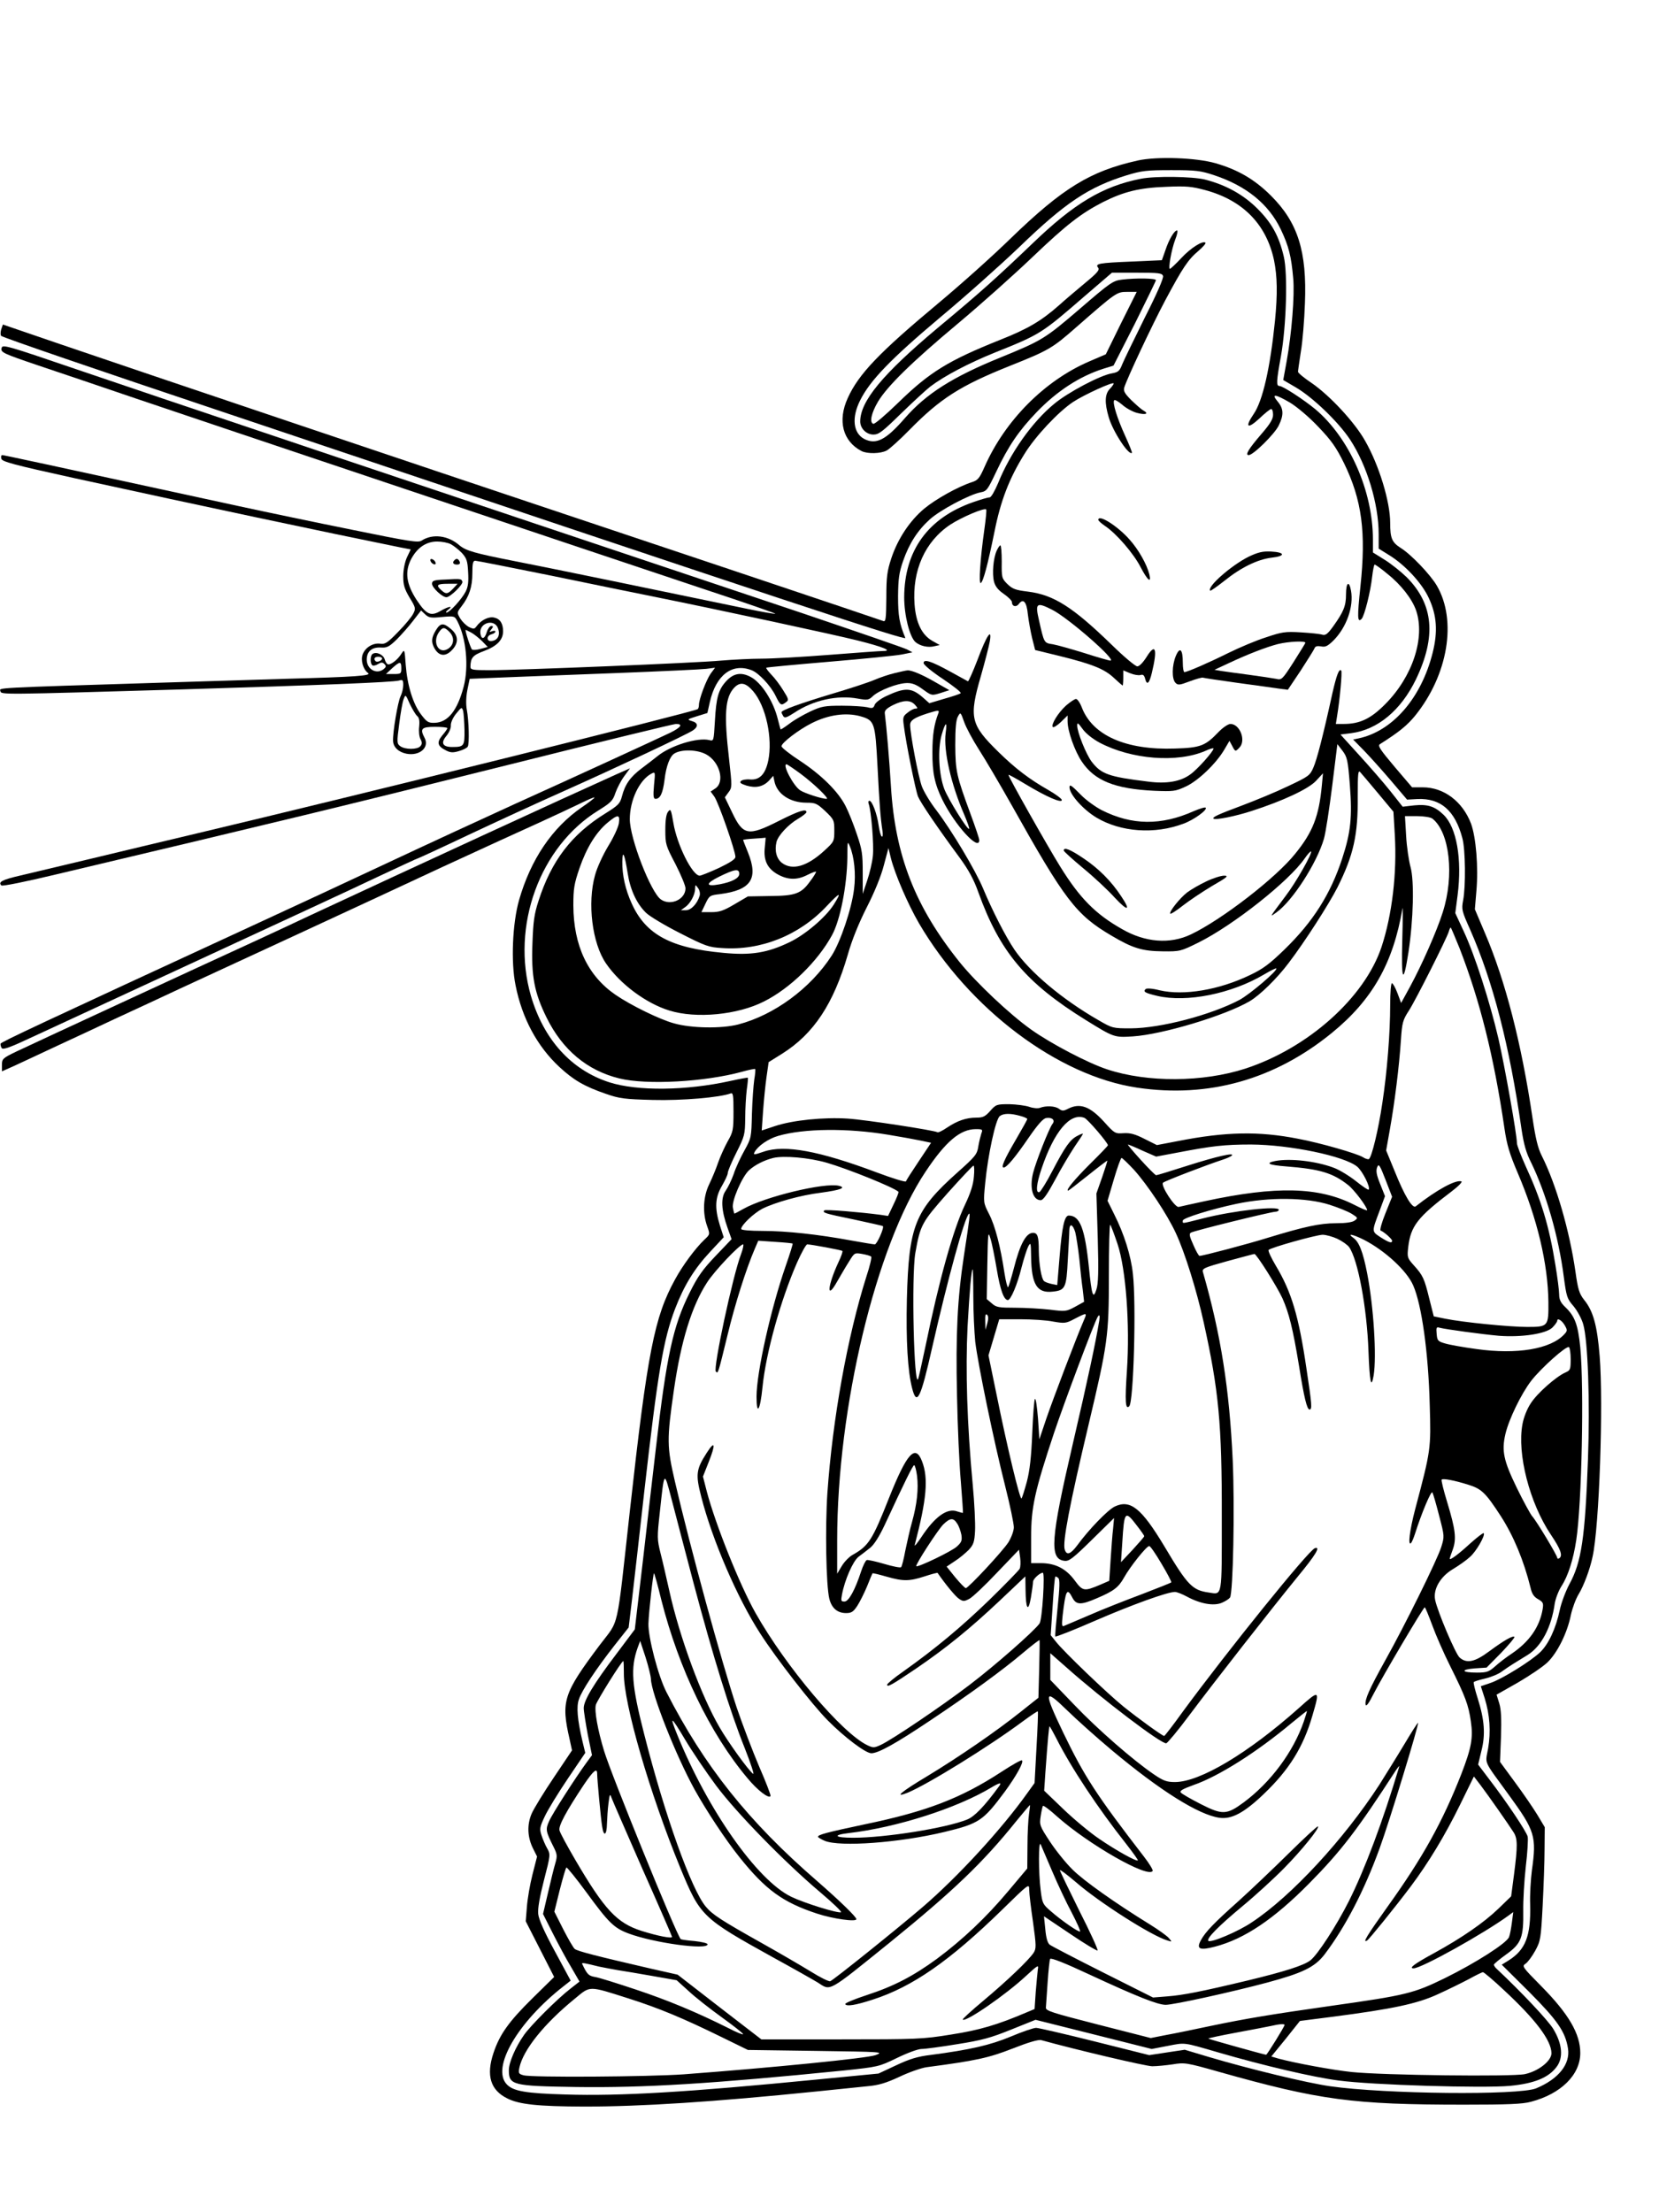
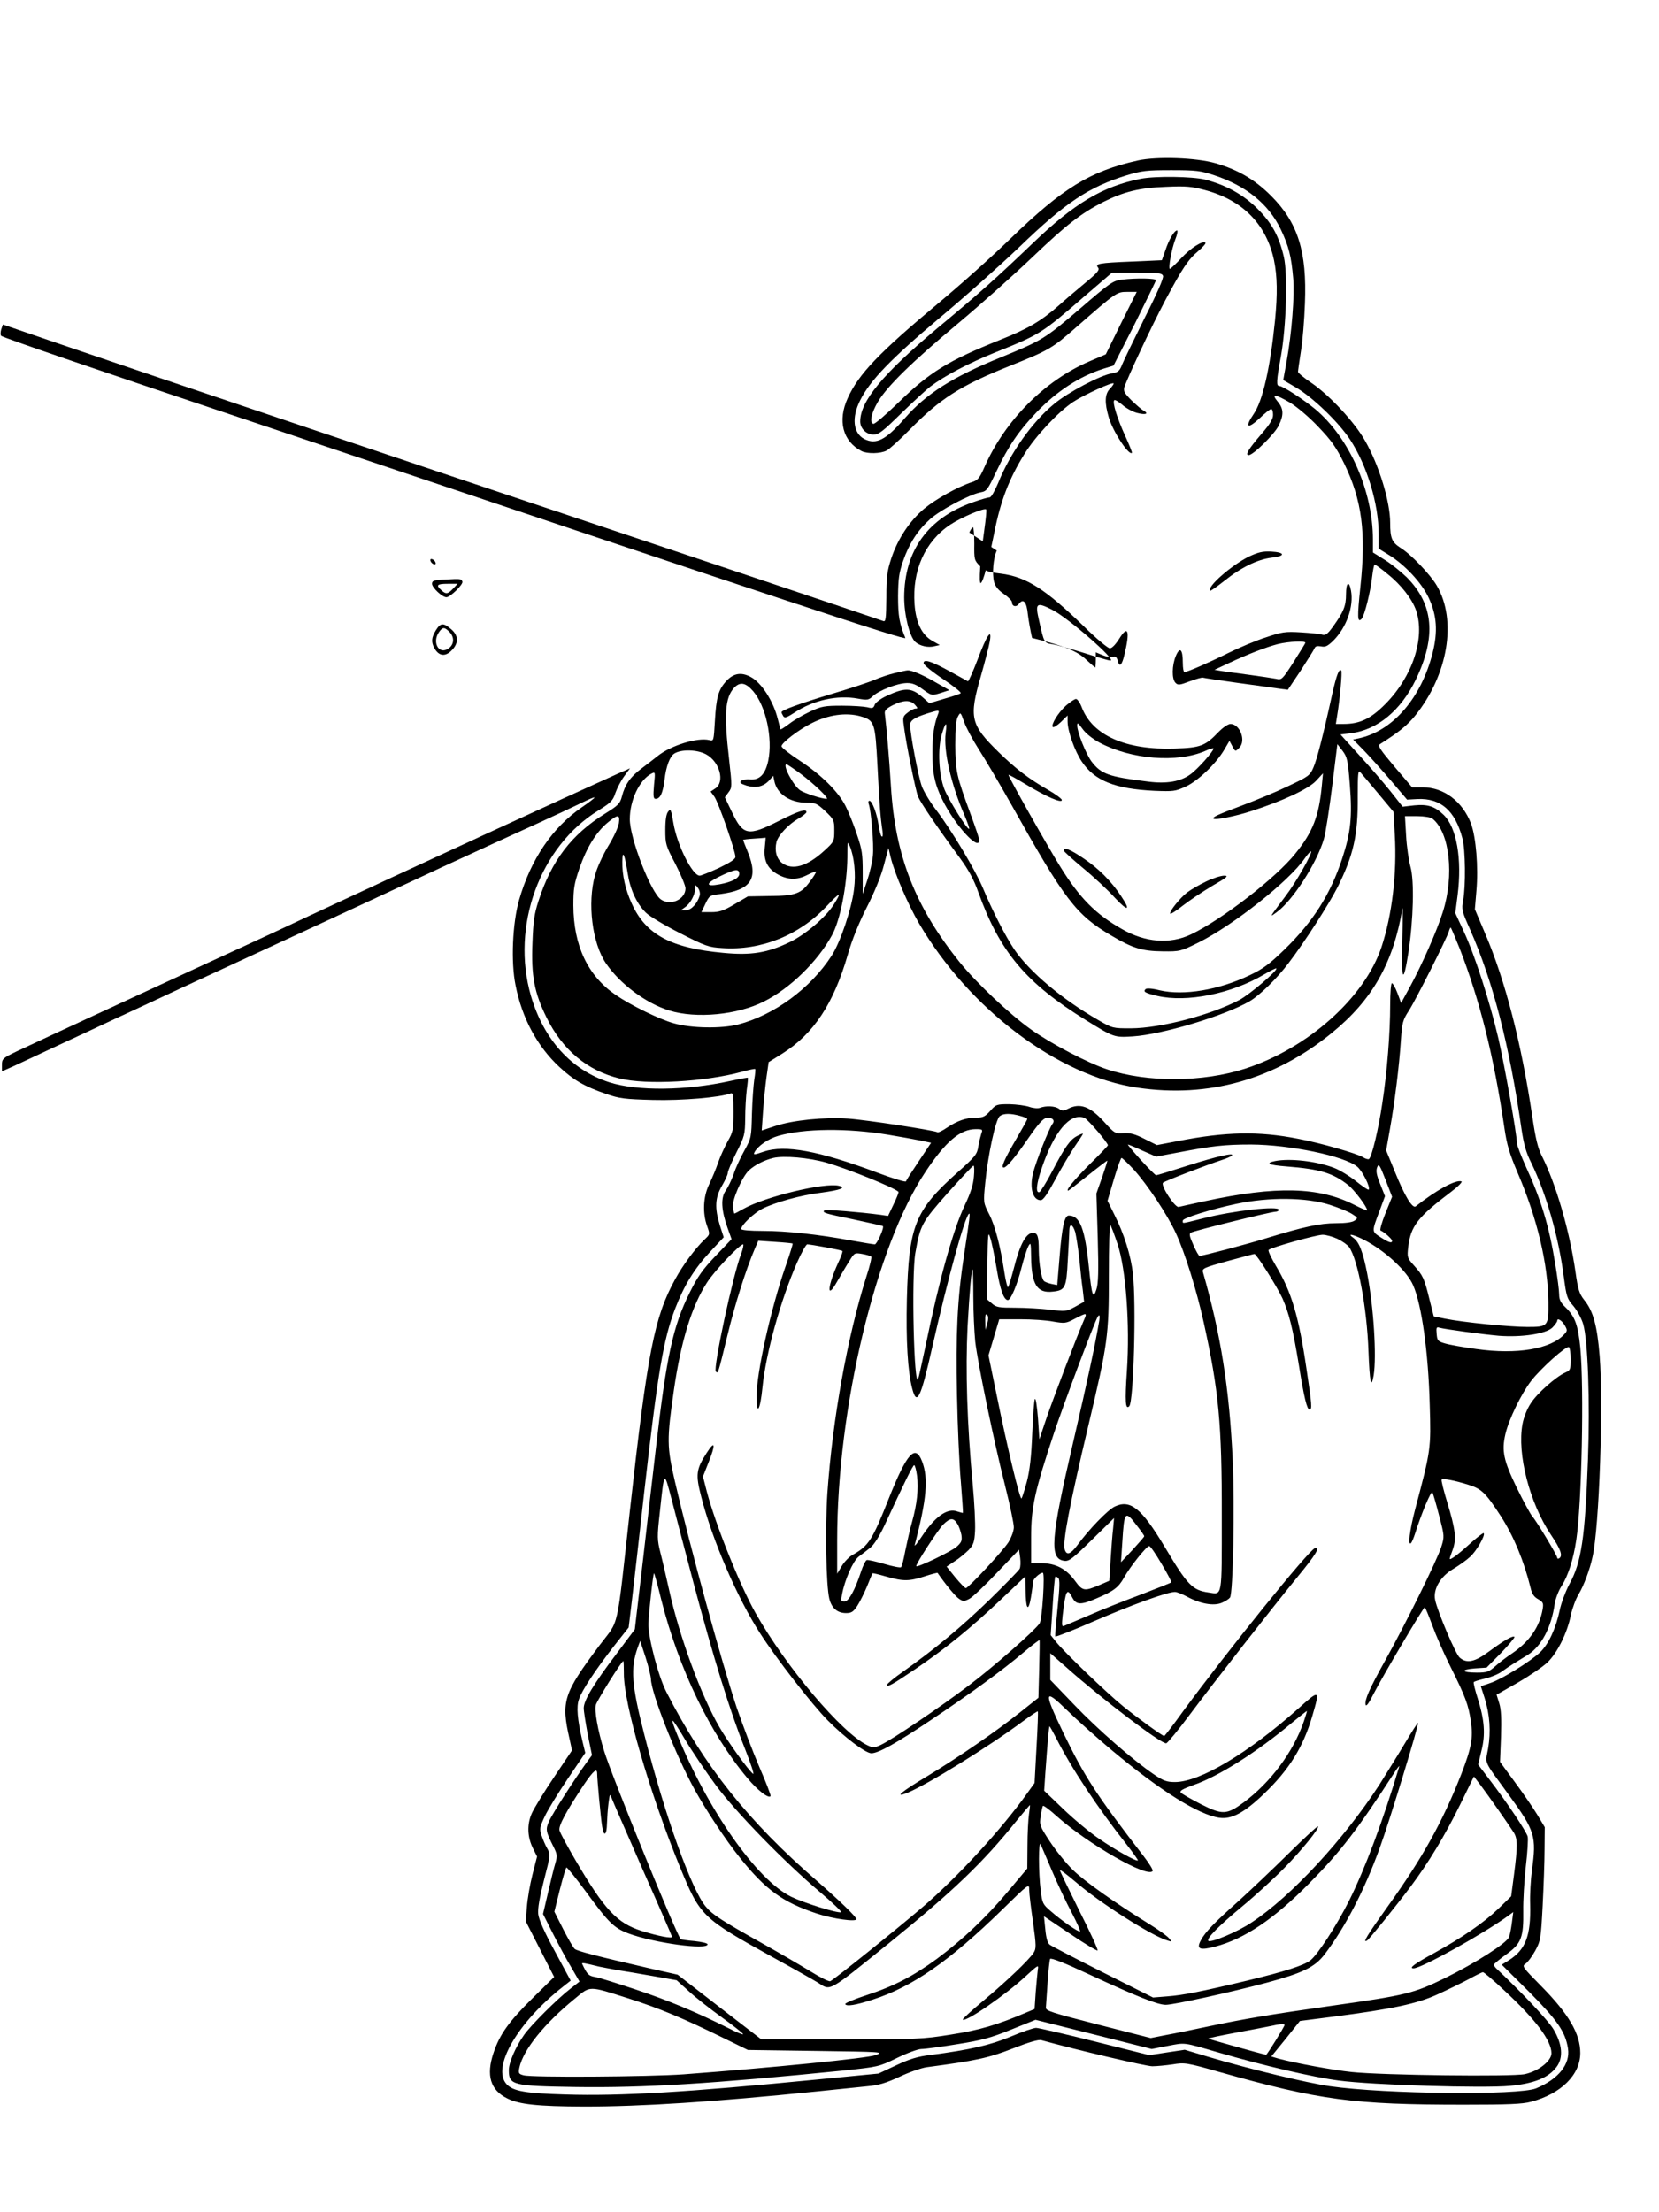
<svg xmlns="http://www.w3.org/2000/svg" version="1.0" width="864pt" height="1152pt" viewBox="0 0 864 1152" preserveAspectRatio="xMidYMid meet">
  <g transform="translate(0,1152) scale(0.1,-0.1)" fill="#000000" stroke="none">
    <path d="M5925 10684 c-247 -55 -390 -143 -660 -404 -93 -91 -263 -243 -377 -338 -308 -257 -416 -369 -473 -495 -54 -118 -26 -225 72 -276 30 -15 99 -14 131 3 15 8 68 56 117 106 162 165 265 231 525 335 203 81 221 92 345 201 208 182 211 184 265 184 l50 0 -81 -162 -80 -163 -86 -37 c-233 -100 -439 -308 -545 -548 -27 -61 -35 -71 -67 -81 -71 -23 -188 -88 -248 -138 -75 -63 -137 -156 -171 -258 -22 -67 -26 -96 -26 -206 -1 -109 -3 -126 -16 -121 -17 7 -1323 445 -1845 619 -405 135 -2027 681 -2445 824 l-295 101 -9 -26 c-4 -14 -4 -29 0 -33 10 -9 491 -174 1184 -406 2956 -993 3532 -1183 3525 -1167 -31 74 -38 115 -38 217 1 91 5 122 26 183 32 92 76 160 139 217 54 49 207 130 264 141 33 6 37 12 83 109 62 131 116 211 210 309 107 111 225 187 348 226 l52 16 111 218 c60 121 110 223 110 227 0 10 -101 12 -176 3 -48 -6 -60 -14 -219 -151 -184 -158 -198 -166 -413 -254 -251 -102 -388 -189 -499 -316 -100 -115 -150 -140 -212 -109 -58 31 -67 111 -21 202 52 104 161 216 415 430 132 110 318 276 413 367 240 232 362 313 559 374 79 24 104 27 233 27 130 0 153 -3 225 -27 167 -56 282 -150 345 -281 42 -88 55 -141 65 -256 8 -86 -8 -287 -34 -430 l-18 -99 65 -38 c89 -52 222 -180 283 -272 88 -134 149 -335 149 -492 l0 -76 58 -36 c80 -50 167 -143 203 -221 42 -90 48 -175 20 -286 -59 -235 -208 -407 -385 -445 l-29 -6 56 -57 c30 -31 94 -102 140 -156 l85 -100 55 3 c120 5 195 -60 233 -204 16 -58 18 -250 4 -323 -9 -48 -7 -56 36 -152 119 -270 205 -602 268 -1040 12 -80 24 -123 51 -176 77 -159 142 -383 169 -592 14 -105 17 -115 51 -154 19 -23 42 -65 50 -93 25 -83 36 -408 25 -705 -15 -409 -34 -536 -97 -650 -19 -36 -42 -96 -50 -135 -20 -94 -57 -175 -101 -218 -50 -48 -200 -141 -260 -161 l-50 -17 20 -62 c27 -87 33 -174 18 -262 -15 -85 -28 -55 110 -245 134 -184 143 -213 118 -390 -6 -47 -11 -127 -9 -178 4 -164 -24 -236 -114 -292 l-34 -21 143 -142 c148 -149 188 -207 202 -294 13 -82 -50 -160 -166 -208 -90 -37 -787 -30 -1073 11 -120 17 -421 90 -630 152 l-127 38 -93 -14 -92 -14 -283 71 c-156 39 -294 71 -306 71 -13 0 -72 -20 -131 -45 -108 -45 -212 -69 -418 -96 -68 -8 -110 -21 -180 -54 l-92 -43 -320 -31 c-672 -66 -1024 -87 -1310 -78 -207 6 -272 17 -306 53 -81 86 56 323 295 510 l38 30 -82 152 c-55 101 -84 166 -87 195 -3 28 7 86 30 176 34 131 34 135 17 165 -10 17 -23 48 -30 69 -11 34 -9 43 18 100 16 34 70 122 120 196 l90 133 -15 62 c-26 112 -32 178 -18 217 15 46 88 156 184 279 l75 95 18 150 c10 83 38 332 63 555 70 617 99 793 161 955 47 122 100 208 183 297 l70 75 -20 62 c-28 91 -25 145 11 206 16 28 30 57 30 66 0 10 20 57 45 107 43 85 45 94 46 178 0 49 4 116 8 149 5 33 7 61 6 63 -1 1 -42 -6 -91 -17 -231 -51 -484 -54 -631 -7 -198 64 -341 222 -408 450 -105 363 46 778 352 966 64 40 75 50 88 91 9 25 29 64 46 87 l30 41 -68 -30 c-276 -124 -1055 -483 -1598 -736 -88 -42 -216 -101 -285 -133 -301 -138 -1172 -541 -1243 -575 -73 -35 -77 -39 -77 -71 l0 -33 63 28 c34 16 136 63 227 106 91 42 226 105 300 140 74 34 227 105 340 158 113 52 387 179 610 282 223 103 565 262 760 353 195 90 420 193 498 228 79 36 175 81 214 100 39 19 72 34 74 31 2 -2 -28 -25 -66 -51 -154 -106 -266 -271 -327 -484 -34 -120 -43 -322 -18 -443 34 -172 113 -318 228 -425 73 -68 131 -102 242 -140 71 -25 98 -28 245 -32 152 -4 349 13 405 34 13 5 15 -10 15 -95 0 -94 -2 -105 -30 -154 -16 -29 -39 -79 -50 -111 -11 -33 -32 -83 -47 -114 -31 -64 -35 -149 -10 -218 15 -42 15 -42 -15 -70 -47 -45 -113 -134 -152 -206 -108 -196 -144 -377 -236 -1208 -71 -640 -53 -559 -157 -697 -189 -252 -202 -292 -157 -488 l13 -60 -94 -140 c-52 -77 -104 -162 -116 -189 -25 -58 -23 -123 8 -184 l20 -40 -24 -94 c-13 -51 -26 -127 -29 -168 l-6 -75 74 -145 74 -145 -112 -110 c-123 -121 -172 -189 -204 -286 -39 -116 -16 -193 71 -236 62 -32 161 -42 400 -43 299 0 673 24 1214 79 105 11 223 23 263 27 57 5 95 16 166 49 50 24 114 46 141 50 257 34 323 48 448 97 84 33 135 48 150 44 176 -49 545 -136 578 -136 24 0 73 5 107 10 61 10 71 9 240 -39 525 -148 698 -171 1277 -171 226 0 304 3 348 15 156 41 257 140 257 254 0 100 -60 203 -204 349 -97 98 -101 103 -81 116 11 7 34 38 50 67 28 51 30 63 39 234 5 99 10 232 10 295 l1 115 -39 65 c-22 36 -74 112 -117 170 l-77 105 5 130 c3 93 1 143 -9 175 l-14 45 111 63 c60 35 130 82 154 105 52 50 104 155 122 247 8 36 26 85 41 109 25 41 58 127 72 194 35 155 57 796 37 1045 -13 159 -33 234 -81 293 -25 32 -32 53 -45 146 -31 215 -101 456 -175 603 -21 41 -33 92 -49 200 -57 386 -141 712 -247 960 l-53 125 8 95 c11 124 -2 280 -28 351 -44 115 -141 189 -252 189 l-55 0 -92 108 c-76 90 -88 109 -75 117 101 64 141 97 183 148 171 212 219 495 113 677 -34 58 -134 163 -189 197 -45 29 -54 50 -54 130 0 110 -58 301 -131 428 -54 96 -184 236 -279 301 -39 26 -70 52 -70 58 0 6 7 54 15 106 9 52 18 165 21 250 11 271 -37 421 -176 560 -85 85 -172 136 -290 170 -101 29 -305 36 -405 14z" />
    <path d="M5941 10589 c-198 -39 -347 -128 -565 -338 -187 -179 -274 -257 -493 -439 -286 -240 -403 -381 -403 -487 0 -36 32 -68 69 -68 28 0 48 16 144 110 62 60 130 123 152 140 74 56 200 122 336 177 237 95 242 98 468 294 l142 122 130 0 c112 0 131 -2 136 -17 4 -10 -31 -91 -95 -217 -55 -111 -108 -220 -117 -242 -14 -36 -21 -42 -53 -48 -60 -9 -232 -100 -303 -160 -113 -93 -228 -255 -291 -412 -18 -42 -36 -74 -44 -74 -8 0 -46 -11 -86 -25 -235 -82 -358 -252 -359 -495 0 -94 28 -205 58 -233 24 -21 67 -31 100 -22 l27 6 -39 22 c-54 31 -85 94 -92 190 -13 176 54 327 186 415 58 38 177 89 187 79 3 -2 -2 -51 -10 -108 -21 -149 -30 -283 -18 -275 13 8 36 95 71 266 32 162 77 279 157 407 56 91 176 219 253 270 56 37 211 108 211 96 0 -4 -9 -17 -21 -29 -25 -27 -27 -71 -5 -146 21 -74 105 -202 121 -186 2 2 -14 42 -35 88 -42 92 -68 175 -57 186 3 4 22 -7 42 -24 19 -17 53 -36 76 -42 45 -12 65 -5 34 12 -11 6 -39 31 -63 54 -35 35 -42 48 -37 66 15 48 142 319 213 453 91 170 119 213 174 259 23 20 39 38 36 42 -13 13 -77 -27 -126 -80 -29 -31 -56 -56 -59 -56 -10 0 8 101 27 151 11 27 15 49 10 49 -14 0 -42 -46 -61 -104 l-18 -51 -156 -7 c-174 -7 -193 -11 -176 -32 9 -11 -4 -27 -66 -78 -43 -36 -105 -88 -138 -118 -93 -82 -163 -123 -307 -180 -270 -108 -367 -168 -530 -327 -65 -63 -123 -113 -130 -110 -21 7 -10 57 25 116 48 80 177 207 418 408 118 99 294 256 390 348 173 165 249 224 364 283 108 54 189 74 325 79 108 5 136 2 207 -17 196 -53 318 -178 358 -365 17 -83 19 -175 5 -316 -25 -246 -64 -417 -111 -485 -47 -69 -33 -81 29 -24 29 28 57 50 62 50 6 0 10 -13 10 -30 0 -22 -15 -47 -58 -97 -70 -81 -89 -113 -69 -113 24 0 134 109 156 153 28 57 26 89 -5 126 -35 42 -14 40 65 -6 37 -23 98 -74 147 -126 69 -72 93 -107 134 -190 93 -191 115 -360 85 -641 -17 -161 -16 -191 6 -169 15 15 47 144 55 219 4 35 10 64 13 64 4 0 34 -21 66 -48 72 -57 129 -131 150 -191 48 -142 -18 -344 -160 -487 -76 -77 -133 -104 -218 -104 l-40 0 6 38 c15 89 28 235 22 240 -11 12 -24 -22 -46 -118 -50 -228 -81 -346 -99 -387 -18 -42 -26 -47 -132 -97 -62 -30 -169 -74 -238 -100 -129 -48 -158 -62 -150 -69 9 -9 116 13 196 39 165 53 297 115 337 157 l37 40 -6 -64 c-15 -159 -47 -242 -138 -354 -100 -126 -384 -345 -544 -421 -109 -52 -238 -42 -359 28 -138 78 -220 161 -322 326 -66 106 -273 473 -269 477 2 2 43 -21 91 -50 108 -65 187 -99 187 -81 0 6 -33 31 -72 53 -98 56 -169 110 -257 196 -147 144 -156 179 -92 399 21 74 42 155 46 179 12 73 -17 30 -65 -99 -24 -62 -46 -111 -49 -110 -3 2 -44 24 -91 50 -100 55 -140 68 -140 45 0 -9 45 -46 101 -83 55 -37 97 -70 92 -74 -4 -4 -43 -17 -86 -29 l-77 -23 -35 31 c-59 51 -92 52 -192 5 -29 -14 -55 -34 -58 -45 -6 -17 -12 -19 -38 -12 -18 4 -77 8 -132 8 -90 0 -107 -3 -165 -30 -36 -17 -85 -45 -108 -63 -24 -18 -45 -32 -47 -30 -1 2 -7 25 -14 52 -23 95 -86 192 -142 221 -49 26 -88 19 -125 -20 -43 -46 -54 -86 -61 -212 -6 -102 -6 -103 -29 -97 -61 15 -201 -28 -269 -83 -16 -13 -54 -42 -83 -64 -60 -45 -87 -84 -103 -146 -10 -38 -19 -47 -88 -90 -174 -108 -279 -245 -346 -453 -23 -70 -28 -109 -32 -220 -7 -173 10 -260 73 -388 83 -169 212 -277 380 -318 143 -35 445 -18 639 35 35 10 66 16 68 14 2 -2 0 -27 -5 -56 -4 -28 -10 -108 -12 -177 -3 -123 -3 -126 -39 -191 -20 -36 -46 -91 -56 -123 -11 -31 -30 -70 -42 -87 -26 -37 -23 -100 10 -193 l21 -59 -83 -87 c-67 -70 -94 -108 -135 -191 -87 -174 -121 -331 -176 -809 -14 -118 -44 -379 -67 -580 l-43 -365 -96 -128 c-119 -157 -170 -242 -170 -282 0 -16 10 -78 21 -138 l22 -107 -28 -38 c-57 -78 -178 -266 -195 -305 -20 -44 -18 -53 23 -135 19 -38 20 -47 9 -85 -7 -23 -24 -92 -38 -153 l-26 -111 51 -101 c28 -55 70 -134 95 -175 l44 -76 -46 -36 c-68 -52 -209 -193 -243 -242 -45 -64 -79 -144 -79 -183 0 -78 18 -83 350 -88 353 -5 709 17 1395 86 178 19 181 19 276 65 53 26 110 47 128 47 18 0 101 11 186 25 127 20 175 33 281 76 l127 51 303 -76 302 -76 83 16 c94 18 78 20 264 -34 237 -69 494 -129 625 -146 177 -24 756 -41 894 -28 125 12 200 42 242 98 37 48 31 120 -17 199 -27 44 -162 188 -295 313 -8 7 -14 17 -14 21 0 4 29 28 65 54 78 56 90 88 88 227 -1 52 5 155 13 228 9 74 13 145 10 158 -7 27 -107 177 -199 297 l-59 78 17 71 c22 86 16 162 -19 273 -14 43 -23 81 -21 85 2 4 29 12 59 19 30 7 70 23 88 37 18 13 46 32 61 41 16 10 49 30 73 45 71 44 124 144 141 268 4 24 19 65 35 90 35 54 62 140 77 240 29 190 41 790 21 1003 -12 119 -28 163 -79 211 -23 22 -31 39 -31 65 0 20 -9 90 -20 156 -32 199 -74 338 -154 511 -25 56 -46 110 -46 121 0 44 -63 398 -96 543 -46 197 -124 438 -181 560 l-44 95 12 93 c24 189 -5 353 -73 419 -46 44 -82 56 -153 49 l-60 -7 -64 81 c-35 44 -108 128 -162 187 l-98 108 56 7 c138 18 259 119 337 280 107 223 92 391 -48 532 -30 29 -81 70 -115 91 l-61 38 0 67 c0 253 -122 529 -300 679 -59 49 -169 121 -187 121 -17 0 -16 24 8 155 28 158 36 428 15 518 -25 107 -62 175 -137 250 -73 73 -164 124 -274 152 -65 16 -258 19 -334 4z m-2019 -2668 c67 -78 103 -246 79 -362 -15 -71 -45 -102 -95 -98 -19 2 -41 -2 -47 -8 -9 -9 -1 -14 29 -24 49 -14 86 -6 117 26 l22 25 6 -28 c13 -66 81 -112 167 -112 47 0 55 -4 98 -44 45 -43 47 -47 47 -101 0 -56 -1 -58 -51 -104 -90 -83 -167 -105 -221 -65 -29 22 -40 64 -29 110 9 34 62 91 112 120 24 14 44 30 44 35 0 19 -39 7 -144 -46 -160 -81 -186 -76 -243 44 l-38 79 19 26 c19 25 19 29 3 173 -27 232 -21 320 26 371 31 33 60 28 99 -17z m843 -71 c15 -17 16 -20 3 -20 -8 0 -27 -9 -41 -21 -24 -18 -26 -25 -20 -67 11 -91 61 -337 74 -370 14 -33 100 -160 218 -320 46 -63 73 -113 96 -178 112 -311 247 -472 560 -666 147 -91 148 -91 245 -85 154 10 480 108 608 183 53 31 143 119 203 199 84 110 209 305 254 393 84 168 108 274 106 476 0 117 2 137 13 125 7 -8 49 -57 93 -110 l80 -96 7 -119 c12 -201 -14 -418 -69 -585 -88 -264 -382 -527 -710 -634 -220 -71 -509 -73 -718 -4 -101 33 -295 135 -396 207 -112 79 -287 245 -372 350 -233 290 -337 555 -359 917 -9 146 -23 309 -32 380 -2 15 9 26 42 43 55 27 91 28 115 2z m122 -44 c-22 -56 -31 -114 -31 -201 -1 -108 12 -169 52 -250 65 -132 192 -271 192 -210 0 8 -20 67 -44 132 -75 204 -80 226 -81 363 0 88 4 132 14 149 13 24 14 23 32 -28 10 -29 45 -94 77 -144 33 -51 110 -182 172 -292 275 -491 334 -569 518 -677 111 -66 161 -81 268 -82 89 -1 93 0 186 46 181 90 471 319 553 438 15 22 30 38 33 36 8 -8 -79 -162 -132 -231 -88 -118 -86 -113 -48 -86 83 59 210 256 247 383 9 31 28 155 43 275 l27 218 27 -35 c24 -32 28 -48 38 -178 13 -166 5 -246 -40 -383 -61 -186 -152 -329 -299 -472 -79 -77 -114 -103 -182 -135 -160 -77 -344 -108 -469 -79 -39 10 -69 12 -74 6 -14 -13 -3 -20 61 -35 153 -36 387 11 557 112 32 19 60 33 63 31 9 -10 -138 -135 -192 -164 -150 -79 -410 -147 -565 -148 -94 0 -96 0 -170 43 -188 108 -357 250 -437 367 -46 68 -115 203 -163 318 -39 94 -164 303 -243 407 -32 41 -66 98 -76 125 -18 48 -61 273 -61 320 0 24 22 38 90 60 58 18 63 18 57 1z m-406 -16 c74 -21 77 -32 89 -260 10 -197 15 -265 26 -338 3 -20 1 -32 -4 -28 -5 3 -12 29 -16 57 -8 60 -34 129 -48 129 -6 0 -7 -7 -4 -16 13 -34 28 -212 22 -270 -3 -33 -17 -92 -30 -130 l-23 -69 0 110 c0 98 -3 120 -31 202 -17 51 -43 116 -58 145 -38 75 -124 161 -236 235 -54 35 -98 70 -98 77 0 18 91 87 157 120 87 44 179 57 254 36z m444 -87 c-12 -92 28 -268 97 -426 16 -38 28 -71 25 -73 -8 -8 -108 153 -129 207 -29 76 -35 208 -14 282 20 69 30 74 21 10z m-1248 -111 c71 -38 100 -144 48 -178 l-24 -16 19 -26 c21 -28 110 -283 110 -314 0 -12 -26 -29 -86 -58 -48 -22 -93 -40 -100 -40 -38 0 -118 160 -137 274 -12 70 -14 76 -27 60 -10 -12 -15 -42 -15 -95 0 -75 2 -82 53 -179 28 -55 52 -112 52 -126 0 -58 -78 -93 -128 -58 -53 37 -162 319 -162 418 0 99 50 204 112 237 21 11 21 10 14 -60 -5 -57 -3 -71 8 -71 24 0 38 28 47 100 8 70 28 122 51 136 37 23 118 21 165 -4z m492 -101 c70 -52 152 -131 136 -131 -25 0 -114 29 -137 44 -36 23 -95 136 -72 136 4 0 36 -22 73 -49z m-946 -258 c-3 -21 -28 -75 -56 -120 -27 -45 -58 -112 -68 -150 -41 -146 -15 -355 57 -460 74 -108 209 -208 329 -245 140 -44 357 -23 494 47 136 68 280 209 354 345 43 78 78 258 80 404 0 85 1 89 13 59 23 -56 32 -143 22 -222 -12 -102 -71 -277 -117 -348 -110 -170 -299 -309 -487 -358 -86 -22 -243 -20 -334 6 -74 20 -225 94 -305 149 -144 99 -218 256 -219 465 0 87 4 112 32 194 37 107 86 186 145 236 55 46 67 45 60 -2z m4237 24 c90 -71 115 -296 54 -487 -30 -96 -109 -275 -171 -389 l-46 -84 -19 51 c-11 29 -24 52 -29 52 -5 0 -9 -50 -9 -113 0 -147 -16 -349 -41 -512 -20 -136 -55 -282 -70 -291 -5 -2 -19 2 -31 10 -31 19 -220 74 -338 96 -203 40 -376 37 -625 -12 l-110 -21 -64 32 c-49 25 -74 32 -109 30 -44 -3 -47 -2 -101 58 -74 82 -127 101 -189 69 -24 -12 -30 -12 -47 0 -20 15 -68 17 -99 5 -11 -4 -35 -2 -55 5 -20 7 -67 13 -104 14 -66 0 -70 -1 -100 -35 -26 -29 -37 -35 -72 -35 -53 0 -99 -16 -153 -52 -23 -16 -46 -27 -50 -24 -17 10 -374 65 -467 71 -124 8 -286 -8 -379 -39 l-69 -23 7 101 c4 55 12 136 18 178 l11 77 72 45 c163 103 266 259 340 514 21 75 57 164 99 247 41 80 75 164 89 219 l24 90 12 -50 c21 -85 89 -242 147 -342 262 -447 724 -795 1137 -856 370 -55 715 42 1013 285 211 172 320 364 368 649 2 14 2 -60 -1 -165 -6 -215 5 -238 32 -65 26 171 31 373 11 445 -9 33 -20 106 -23 163 l-6 102 64 0 c35 0 71 -6 79 -13z m-3477 -150 c-7 -65 12 -106 60 -136 55 -33 105 -36 160 -8 26 13 47 21 47 17 0 -4 -13 -26 -30 -48 -47 -66 -77 -77 -210 -78 l-115 -2 -70 -41 c-57 -34 -79 -41 -121 -41 l-51 0 21 44 c20 42 23 44 76 50 162 21 201 80 145 218 -14 34 -25 63 -25 64 0 2 26 5 58 7 31 2 58 4 59 5 1 1 -1 -22 -4 -51z m-714 -135 c13 -84 46 -157 95 -205 18 -18 98 -66 177 -106 133 -68 150 -74 220 -78 201 -14 401 66 543 217 72 76 82 79 38 9 -42 -66 -148 -156 -229 -195 -116 -56 -201 -70 -346 -56 -273 25 -404 95 -477 257 -33 72 -50 148 -49 218 1 66 12 40 28 -61z m581 -3 c0 -22 -38 -42 -102 -54 -75 -14 -75 4 -2 40 82 40 104 43 104 14z m-206 -113 c-13 -43 -45 -76 -72 -76 l-26 0 22 16 c27 18 52 65 52 96 1 22 1 23 15 4 9 -12 12 -29 9 -40z m3957 -273 c106 -273 179 -563 234 -938 13 -89 27 -134 70 -235 101 -236 157 -472 159 -671 1 -126 -1 -129 -110 -129 -92 0 -335 24 -428 43 l-59 12 -23 91 c-26 106 -33 122 -81 175 -34 38 -35 42 -29 95 13 109 48 155 225 289 36 27 59 51 52 53 -30 10 -130 -45 -238 -130 -17 -13 -58 54 -110 184 l-44 107 20 113 c24 134 48 325 57 463 6 90 10 104 42 153 37 58 195 372 207 410 3 12 8 22 10 22 2 0 22 -48 46 -107z m-2288 -874 c20 -5 37 -13 37 -16 0 -4 -27 -52 -59 -107 -61 -104 -79 -146 -64 -146 16 0 60 53 130 155 49 71 76 101 92 103 31 5 48 -12 32 -31 -17 -22 -86 -196 -101 -256 -19 -78 -1 -141 40 -141 13 0 35 32 76 108 31 59 77 135 100 170 24 35 44 65 44 68 0 2 -13 -2 -29 -11 -38 -19 -64 -56 -131 -184 -30 -58 -61 -107 -67 -109 -20 -6 -16 42 12 124 65 192 148 291 222 263 17 -6 123 -130 123 -143 0 -3 -42 -47 -94 -98 -80 -80 -128 -138 -113 -138 3 0 49 36 103 79 55 44 100 78 101 77 1 -1 -11 -40 -27 -86 l-30 -85 7 -230 c5 -177 3 -240 -7 -270 -17 -53 -24 -33 -39 115 -21 204 -47 270 -105 270 -22 0 -35 -56 -48 -218 l-12 -144 -30 6 c-17 4 -34 10 -39 15 -14 14 -26 88 -27 158 0 73 -6 93 -30 93 -36 0 -68 -58 -100 -185 -13 -49 -26 -93 -30 -98 -3 -4 -12 30 -19 75 -20 134 -48 244 -80 306 -30 59 -30 59 -20 162 14 144 54 332 76 348 20 15 56 15 106 1z m-688 -98 c66 -11 144 -25 172 -31 l52 -11 -64 -96 c-35 -52 -65 -99 -67 -105 -2 -5 -71 16 -153 47 -299 112 -478 145 -587 108 -52 -18 -56 -18 -48 -2 18 32 71 69 123 84 135 39 361 41 572 6z m486 7 c-4 -13 -12 -43 -16 -68 -6 -41 -16 -53 -107 -134 -224 -200 -255 -278 -265 -661 -5 -214 4 -376 28 -467 24 -91 44 -50 103 212 83 365 169 678 192 699 8 7 4 -23 -26 -219 -34 -223 -43 -410 -36 -725 3 -159 12 -362 20 -450 7 -88 12 -161 11 -163 -1 -1 -14 2 -29 7 -52 20 -117 -26 -188 -134 -22 -33 -37 -51 -34 -40 62 237 72 347 38 435 -35 92 -79 43 -173 -193 -85 -215 -105 -247 -187 -293 -19 -10 -45 -37 -58 -59 l-24 -40 0 175 c0 690 202 1532 460 1918 105 158 181 222 262 222 35 0 37 -2 29 -22z m839 -90 l71 -31 112 21 c177 34 243 42 382 42 201 -1 488 -60 554 -116 27 -23 70 -108 59 -119 -3 -3 -32 17 -66 44 -34 27 -86 59 -116 70 -93 35 -228 50 -305 35 -54 -11 -34 -21 57 -28 177 -14 243 -34 323 -97 32 -25 99 -114 99 -131 0 -4 -30 9 -67 28 -185 94 -407 99 -778 19 -66 -14 -127 -28 -136 -30 -19 -6 -96 112 -82 126 9 9 231 94 308 119 22 7 45 17 50 22 18 18 -76 -3 -233 -53 -84 -27 -156 -49 -161 -49 -4 0 -40 36 -80 80 -40 44 -70 80 -67 80 3 0 38 -14 76 -32z m-1644 -63 c113 -33 348 -128 373 -151 3 -2 -9 -32 -25 -65 l-29 -61 -40 6 c-106 14 -286 29 -292 23 -11 -12 1 -16 152 -47 83 -18 151 -33 153 -35 8 -8 -31 -95 -42 -95 -7 0 -61 9 -122 20 -173 32 -339 50 -461 50 -66 0 -113 4 -113 10 0 20 65 82 111 106 67 33 198 70 304 83 103 14 134 26 94 36 -74 18 -383 -56 -497 -120 -24 -14 -46 -25 -47 -25 -1 0 -5 13 -8 30 -8 35 48 163 84 196 31 28 78 52 126 64 55 13 185 2 279 -25z m1600 -37 c71 -79 174 -234 218 -330 47 -101 109 -300 145 -465 78 -353 95 -527 94 -1011 0 -427 4 -406 -68 -395 -85 12 -110 37 -230 239 -120 200 -178 247 -259 209 -36 -17 -136 -120 -197 -204 -34 -45 -54 -52 -64 -20 -12 37 25 232 124 649 100 422 106 462 106 777 0 150 3 269 7 265 4 -4 21 -49 38 -100 44 -131 65 -421 49 -659 -11 -162 -8 -206 12 -186 23 23 37 533 19 690 -10 94 -46 208 -97 309 l-35 71 33 112 c18 61 36 111 40 111 4 0 33 -28 65 -62z m1309 -227 c-19 -47 -30 -87 -25 -89 17 -6 60 -44 60 -53 0 -15 -16 -10 -60 18 -47 31 -47 27 -4 141 l27 73 -25 63 c-19 47 -23 68 -16 87 8 21 13 15 44 -65 l34 -88 -35 -87z m-2143 192 c-3 -41 -17 -85 -47 -148 -61 -128 -134 -390 -205 -735 -18 -85 -35 -162 -38 -170 -22 -59 -36 533 -15 655 26 147 33 159 169 313 70 78 130 142 134 142 4 0 5 -26 2 -57z m1853 -147 c44 -14 96 -35 115 -47 32 -20 33 -22 15 -35 -12 -9 -46 -14 -98 -14 -83 0 -165 -18 -352 -75 -102 -32 -340 -95 -358 -95 -4 0 -19 26 -32 57 -20 44 -23 58 -13 64 16 10 418 109 441 109 9 0 17 5 17 10 0 22 -236 -4 -396 -45 -116 -29 -104 -28 -104 -11 0 13 147 59 279 87 171 36 364 34 486 -5z m-1325 -143 c5 -21 15 -83 21 -138 5 -55 13 -128 18 -162 l7 -62 -47 -26 c-46 -25 -51 -25 -131 -15 -45 5 -126 10 -180 10 -86 0 -100 2 -123 23 l-26 22 3 180 c3 167 4 177 16 136 8 -24 22 -96 33 -160 18 -108 37 -161 58 -161 15 0 49 80 71 169 12 47 28 96 35 110 13 24 14 20 15 -54 2 -145 31 -191 114 -181 64 7 70 20 77 164 4 70 8 139 8 155 1 39 18 33 31 -10z m1365 -34 c25 -12 52 -31 61 -43 46 -65 93 -316 101 -543 6 -160 14 -200 27 -125 16 100 0 357 -34 532 -22 112 -42 163 -72 184 -35 25 -3 19 55 -10 109 -56 224 -161 257 -238 44 -100 79 -349 86 -621 7 -231 6 -236 -76 -545 -29 -111 -39 -194 -21 -175 5 6 14 28 21 50 33 104 84 226 90 213 4 -7 20 -62 35 -121 28 -107 28 -108 11 -163 -21 -67 -190 -409 -292 -591 -83 -149 -107 -204 -102 -230 3 -12 17 7 42 57 46 90 259 450 266 450 3 0 20 -42 39 -93 18 -50 60 -146 93 -212 80 -160 96 -204 108 -288 13 -87 3 -139 -49 -274 -98 -250 -201 -436 -384 -691 -107 -150 -134 -193 -107 -177 12 8 144 171 226 280 93 124 179 266 258 427 l72 147 36 -47 c40 -53 145 -203 171 -244 21 -33 21 -71 2 -219 l-15 -114 -67 -65 c-76 -73 -191 -152 -333 -230 -105 -57 -135 -80 -108 -80 41 0 366 181 496 276 l23 17 -7 -54 c-4 -30 -10 -64 -15 -76 -11 -31 -172 -134 -334 -214 -162 -79 -200 -89 -590 -144 -310 -44 -449 -67 -635 -106 -80 -17 -181 -38 -226 -46 l-81 -16 -274 70 c-242 62 -274 72 -272 89 1 10 5 69 9 131 4 61 10 116 13 122 5 7 78 -22 202 -80 250 -116 358 -159 400 -159 42 0 346 67 529 116 185 50 247 80 298 146 107 141 206 330 287 553 51 139 206 647 200 653 -2 2 -33 -47 -70 -109 -37 -62 -97 -158 -132 -214 -184 -283 -457 -579 -663 -715 -70 -48 -215 -109 -227 -97 -11 12 52 76 177 180 69 57 166 146 217 198 92 93 186 210 177 218 -3 3 -71 -60 -152 -140 -81 -80 -199 -192 -262 -249 -128 -114 -173 -161 -196 -204 -25 -46 -6 -54 74 -33 153 40 306 143 489 328 168 170 252 280 452 589 13 19 21 28 18 20 -85 -284 -178 -532 -262 -700 -64 -127 -162 -278 -200 -308 -34 -27 -135 -59 -330 -106 -238 -57 -335 -76 -415 -82 l-75 -6 -261 131 c-143 72 -268 137 -277 144 -11 8 -19 35 -23 80 l-7 68 137 -92 c75 -51 139 -89 142 -86 4 3 -39 97 -95 207 -55 111 -101 206 -101 211 0 5 37 -23 83 -62 123 -107 395 -280 477 -304 25 -8 25 -8 6 14 -10 11 -53 42 -95 68 -185 114 -348 230 -405 287 -34 33 -87 99 -118 146 -54 82 -55 87 -48 133 4 26 9 50 12 53 3 3 37 -22 74 -56 165 -146 473 -322 497 -283 3 5 -17 38 -44 73 -250 324 -311 418 -422 648 -103 215 -100 233 18 118 50 -49 155 -143 235 -210 252 -211 453 -337 561 -352 63 -9 129 26 231 124 132 126 206 245 253 408 40 136 38 137 -72 38 -263 -234 -514 -384 -644 -384 -42 0 -60 6 -111 41 -107 73 -291 233 -416 364 l-122 127 0 69 0 70 83 -73 c186 -166 497 -402 521 -396 7 2 62 68 120 146 131 175 426 552 564 721 95 115 121 159 90 149 -32 -10 -453 -532 -687 -850 -51 -71 -95 -128 -98 -128 -9 0 -135 91 -213 154 -85 69 -308 283 -350 336 l-28 35 10 150 c5 82 11 151 14 154 2 3 9 0 16 -7 8 -8 7 -48 -4 -154 -8 -79 -14 -146 -12 -150 3 -3 95 33 207 82 194 84 377 150 416 150 10 0 38 -11 62 -24 70 -38 139 -50 181 -33 20 8 39 21 44 28 16 26 25 468 14 714 -17 371 -62 657 -155 980 -6 19 5 24 128 58 74 20 137 37 140 37 11 0 118 -170 146 -231 34 -77 54 -156 86 -350 27 -170 42 -229 55 -229 14 0 13 22 -16 213 -40 273 -78 400 -159 535 -25 42 -42 79 -38 83 13 13 246 78 281 79 18 0 53 -10 77 -21z m-2837 -25 c2 -1 -14 -53 -36 -116 -77 -221 -152 -555 -152 -681 0 -102 19 -73 31 49 18 180 95 455 180 649 23 52 47 95 53 95 20 0 179 -30 183 -34 3 -3 -6 -29 -20 -58 -58 -125 -64 -203 -8 -103 19 33 47 81 63 106 28 46 29 46 69 39 22 -4 43 -10 46 -14 4 -3 -7 -50 -25 -104 -99 -314 -176 -741 -203 -1127 -12 -179 -7 -480 10 -550 12 -49 42 -75 87 -75 28 0 38 6 59 38 13 20 36 66 51 102 14 36 27 66 28 67 1 2 34 -6 72 -17 88 -25 118 -25 199 1 36 12 67 20 68 18 40 -58 93 -123 112 -135 21 -14 26 -14 53 0 16 8 81 69 144 136 l115 120 6 -42 c3 -23 2 -49 -3 -58 -5 -9 -76 -82 -158 -162 -146 -141 -280 -253 -449 -373 -46 -32 -83 -63 -83 -68 0 -15 25 -1 148 82 160 109 283 209 440 357 l132 125 1 -68 c1 -103 14 -122 28 -42 6 36 11 73 11 82 0 14 35 47 51 47 12 0 -3 -244 -17 -264 -28 -40 -234 -221 -366 -321 -147 -112 -399 -282 -460 -311 -35 -16 -40 -17 -71 -2 -132 63 -424 408 -582 688 -82 145 -209 462 -254 633 l-20 78 30 76 c37 93 33 115 -10 48 -56 -87 -59 -113 -29 -229 57 -225 189 -530 307 -712 84 -131 270 -370 351 -452 87 -88 198 -172 228 -172 36 0 128 51 304 169 207 138 380 264 486 354 45 38 84 68 86 66 1 -2 0 -71 -2 -152 l-4 -148 -92 -73 c-126 -101 -326 -238 -488 -336 -134 -80 -177 -116 -100 -85 105 44 421 239 600 372 41 30 75 53 77 51 2 -2 -1 -86 -7 -188 l-10 -185 -36 -50 c-134 -189 -364 -439 -547 -596 -133 -114 -463 -379 -481 -386 -7 -3 -53 20 -101 50 -49 30 -162 96 -253 147 -214 120 -260 150 -294 191 -75 89 -213 473 -321 898 -66 257 -72 344 -34 451 l13 35 28 -85 c15 -47 27 -97 28 -113 1 -73 130 -400 228 -577 60 -108 160 -260 233 -351 136 -170 225 -235 404 -294 85 -28 205 -44 205 -29 0 12 -88 97 -205 199 -358 310 -587 598 -784 983 -43 83 -96 287 -94 357 2 62 25 266 29 262 3 -2 20 -64 38 -138 91 -358 253 -696 449 -929 52 -63 111 -108 120 -93 2 5 -24 73 -59 153 -34 80 -87 219 -118 310 -80 242 -241 830 -321 1175 -42 182 -43 216 -5 479 37 255 93 435 172 557 38 60 170 199 188 199 4 0 0 -22 -10 -49 -44 -114 -147 -598 -132 -613 12 -12 10 -18 62 194 37 154 96 341 141 445 l18 42 88 -6 c48 -3 90 -7 91 -9z m941 -276 c0 -79 5 -184 10 -235 14 -116 96 -515 156 -752 25 -99 45 -195 45 -214 0 -19 -12 -51 -28 -78 -31 -48 -209 -239 -222 -239 -5 0 -29 25 -55 56 l-45 56 42 28 c24 15 56 42 73 59 25 27 30 41 33 99 2 37 -3 145 -12 240 -30 320 -38 598 -27 824 11 194 20 298 27 298 1 0 3 -64 3 -142z m73 -139 l-10 -34 -1 45 c-1 31 2 41 10 33 7 -7 7 -21 1 -44z m502 14 c-38 -88 -159 -406 -194 -508 l-37 -110 -7 107 c-5 60 -11 106 -16 103 -4 -2 -10 -82 -14 -177 -5 -125 -13 -195 -28 -253 -12 -44 -24 -83 -28 -88 -8 -9 -74 264 -130 541 l-42 204 28 94 28 94 110 0 c60 0 137 -5 171 -12 59 -10 66 -10 111 14 66 34 67 34 48 -9z m81 0 c-20 -119 -59 -303 -137 -638 -117 -502 -124 -604 -44 -613 24 -3 44 13 143 110 l115 113 -5 -55 c-4 -30 -9 -104 -13 -163 l-7 -109 -46 -20 c-85 -36 -92 -35 -134 22 -46 62 -100 89 -174 90 l-53 0 0 134 c0 158 19 242 120 546 50 149 209 574 227 603 9 15 12 6 8 -20z m2425 -26 c13 -23 13 -28 -3 -45 -70 -77 -247 -107 -458 -77 -67 9 -140 22 -163 29 -38 11 -41 15 -44 50 -3 33 -1 37 15 32 29 -8 220 -34 309 -42 118 -9 246 10 279 43 14 14 25 30 25 35 0 17 25 2 40 -25z m30 -175 c0 -53 -2 -58 -27 -69 -50 -22 -149 -110 -181 -161 -19 -28 -37 -74 -43 -108 -29 -154 37 -411 148 -576 52 -77 63 -110 43 -123 -5 -3 -10 -2 -10 3 0 12 -108 192 -131 217 -9 11 -46 78 -80 148 -69 142 -79 192 -59 279 18 77 82 209 134 277 52 67 183 184 197 176 5 -4 9 -32 9 -63z m-3404 -608 c8 -68 0 -146 -26 -239 -11 -38 -26 -106 -35 -149 -8 -44 -18 -83 -22 -87 -5 -4 -44 4 -88 17 -44 13 -85 22 -91 20 -6 -2 -19 -28 -29 -58 -32 -98 -65 -158 -87 -158 -18 0 -19 4 -13 36 14 76 57 174 86 197 16 12 44 33 61 47 20 16 47 58 76 120 104 224 146 310 153 310 4 0 11 -25 15 -56z m-1165 -554 c103 -388 192 -675 267 -862 32 -81 52 -142 44 -135 -26 20 -130 165 -174 241 -95 162 -209 471 -262 711 -15 66 -35 155 -46 197 -18 72 -18 84 -4 210 24 224 22 221 61 73 18 -71 70 -267 114 -435z m4034 509 c71 -22 91 -41 171 -164 67 -104 120 -232 155 -373 7 -32 18 -48 40 -60 26 -15 28 -21 23 -52 -16 -93 -69 -169 -162 -232 -26 -17 -64 -46 -85 -65 -33 -29 -43 -33 -96 -33 -80 0 -87 16 -10 22 l61 4 76 77 c41 43 72 80 69 83 -8 8 -54 -18 -131 -75 -75 -56 -117 -65 -154 -33 -21 17 -116 241 -128 301 -11 55 27 121 93 160 30 18 70 46 88 63 33 28 82 114 72 124 -3 3 -35 -22 -73 -56 -61 -56 -104 -87 -104 -77 0 3 7 24 16 48 20 56 14 104 -29 246 -19 62 -32 115 -29 118 7 7 63 -3 137 -26z m-1723 -215 c21 -27 38 -51 37 -54 0 -3 -27 -34 -60 -70 l-61 -65 7 105 c10 162 14 167 77 84z m-937 12 c9 -13 18 -39 22 -59 4 -29 1 -38 -23 -60 -26 -25 -204 -110 -212 -103 -6 7 111 187 140 217 36 35 53 37 73 5z m1064 -209 c30 -50 53 -94 51 -97 -2 -3 -71 -30 -154 -62 -83 -31 -205 -79 -271 -108 -66 -28 -126 -54 -134 -57 -11 -5 -12 5 -7 53 16 135 23 148 51 94 20 -38 44 -39 127 -3 87 37 113 56 142 108 31 56 117 164 131 164 6 0 34 -41 64 -92z m-2800 -571 c-1 -157 134 -623 294 -1013 104 -252 113 -261 483 -466 106 -58 210 -117 233 -131 69 -44 46 -57 377 210 329 267 484 415 658 632 37 45 68 82 70 82 1 0 -1 -21 -5 -47 -4 -27 -8 -101 -8 -165 l-1 -118 -100 -119 c-115 -137 -237 -252 -370 -351 -123 -90 -224 -143 -365 -189 -64 -21 -115 -42 -113 -47 5 -14 54 -6 143 23 208 67 401 202 673 467 141 138 142 139 142 105 0 -19 9 -95 20 -169 17 -123 17 -137 3 -159 -25 -38 -139 -147 -261 -249 -62 -52 -111 -96 -108 -99 15 -15 225 130 329 227 63 58 67 60 62 34 -2 -16 -7 -69 -11 -117 l-6 -89 -43 -18 c-150 -64 -244 -92 -393 -115 -148 -24 -180 -25 -572 -25 l-415 0 -218 168 -218 169 -142 32 c-281 65 -379 90 -394 102 -8 7 -35 54 -60 103 l-46 91 28 113 c16 62 31 115 35 117 3 2 51 -57 106 -132 114 -156 142 -183 216 -211 133 -50 413 -88 413 -57 0 6 -31 13 -68 17 -38 3 -70 8 -72 10 -24 27 -361 854 -399 980 -33 108 -51 209 -43 240 6 22 134 228 143 228 2 0 3 -29 3 -64z m3541 -251 c-55 -159 -173 -317 -313 -421 -88 -65 -111 -66 -223 -9 -51 26 -98 53 -104 60 -8 9 7 18 67 40 128 44 329 171 508 321 43 35 79 64 81 64 2 0 -6 -25 -16 -55z m-3060 -334 c107 -143 357 -399 543 -556 65 -55 113 -101 107 -103 -18 -6 -192 48 -260 81 -178 87 -435 453 -594 846 -41 101 -31 95 42 -28 37 -62 110 -170 162 -240z m1770 249 c78 -155 218 -366 365 -552 35 -45 63 -84 61 -86 -7 -7 -112 51 -201 112 -49 33 -134 104 -188 156 l-99 95 6 90 c13 180 19 245 22 245 2 0 17 -27 34 -60z m-2390 -187 c0 -28 19 -234 26 -275 8 -55 24 -46 25 15 1 28 4 77 8 107 6 47 8 51 15 30 5 -14 78 -181 162 -373 85 -191 154 -350 154 -353 0 -10 -73 4 -159 31 -128 41 -192 109 -345 370 -42 72 -79 140 -82 153 -7 23 35 100 128 240 49 72 68 88 68 55z m2370 -508 c28 -66 73 -162 101 -214 27 -52 47 -96 44 -99 -6 -6 -96 56 -153 106 -41 35 -44 41 -52 107 -12 93 -12 267 0 240 5 -11 32 -74 60 -140z m-2360 -496 c19 -4 62 -12 95 -18 33 -5 116 -19 184 -31 l125 -22 62 -56 c34 -32 112 -93 173 -137 61 -44 111 -83 111 -88 0 -4 -35 10 -77 32 -166 83 -315 145 -483 201 -96 32 -191 62 -211 65 -34 6 -41 13 -67 68 -4 8 11 5 88 -14z m4713 -123 c165 -153 246 -261 247 -328 0 -40 -68 -94 -139 -109 -68 -14 -738 -6 -901 11 -98 10 -297 47 -382 70 l-37 11 75 92 74 93 172 22 c307 40 438 67 546 117 53 24 126 60 162 79 36 20 69 36 73 36 5 0 55 -42 110 -94z m-4559 -43 c160 -51 284 -103 482 -200 l139 -68 355 -5 c348 -5 354 -5 310 -22 -43 -16 -534 -65 -1000 -100 -185 -13 -790 -17 -833 -5 -26 7 -28 11 -22 40 20 93 129 229 290 360 81 67 68 67 279 0z m3416 -138 c0 -8 -91 -155 -96 -155 -9 0 -298 81 -301 84 -2 2 63 16 144 31 81 15 164 31 183 35 42 10 70 12 70 5z" />
-     <path d="M5215 2293 c-210 -137 -388 -206 -711 -273 -198 -42 -244 -54 -244 -65 0 -3 16 -13 35 -21 80 -33 389 -10 623 46 182 44 202 58 315 210 60 82 101 156 89 163 -4 3 -52 -24 -107 -60z m-12 -75 c-75 -103 -128 -158 -166 -173 -111 -45 -427 -95 -594 -95 -95 0 -110 14 -25 24 251 29 567 130 747 239 42 25 54 26 38 5z" />
-     <path d="M8 9706 c-4 -21 8 -27 191 -89 108 -36 338 -114 511 -173 336 -114 2390 -803 2978 -999 194 -64 352 -119 350 -121 -3 -2 -67 9 -144 25 -379 79 -1122 232 -1219 250 -203 40 -248 53 -282 81 -59 52 -140 62 -197 25 -18 -12 -62 -5 -356 55 -184 37 -452 93 -595 124 -1039 226 -1225 266 -1233 266 -6 0 -8 -8 -5 -19 4 -15 62 -31 376 -100 672 -147 1314 -283 1704 -362 l52 -10 -20 -42 c-11 -25 -19 -65 -19 -98 0 -45 6 -65 33 -111 32 -52 33 -57 19 -84 -8 -16 -43 -59 -79 -95 -55 -57 -68 -65 -93 -61 -37 5 -77 -19 -91 -55 -12 -31 2 -79 28 -98 19 -14 -65 -20 -432 -30 -104 -3 -395 -12 -645 -20 -895 -28 -841 -26 -838 -44 4 -19 -3 -19 948 9 722 22 1093 37 1128 46 19 6 22 3 22 -23 0 -17 -6 -43 -14 -59 -14 -28 -41 -186 -39 -232 1 -33 29 -59 70 -67 69 -13 121 33 94 83 -25 47 -16 57 54 57 36 0 65 -3 65 -7 0 -3 -12 -21 -27 -38 -30 -37 -25 -56 22 -79 22 -11 36 -11 66 -2 21 6 41 16 45 23 9 14 6 136 -5 193 -5 28 -4 66 3 102 l12 58 169 7 c94 4 361 14 595 23 234 9 445 19 469 22 l45 6 -23 -31 c-23 -33 -61 -133 -61 -163 0 -10 -3 -20 -7 -22 -24 -15 -1770 -448 -2608 -647 -165 -39 -419 -100 -565 -135 -146 -35 -307 -73 -357 -85 -91 -21 -114 -33 -96 -51 5 -5 125 19 283 57 1173 278 1475 351 2353 570 471 118 866 214 877 214 38 0 28 -17 -28 -45 -56 -27 -486 -225 -807 -370 -158 -72 -427 -196 -760 -352 -93 -44 -354 -165 -579 -269 -1161 -536 -1340 -620 -1343 -629 -1 -5 1 -16 6 -23 6 -10 43 3 162 59 85 39 303 140 484 224 916 424 1146 530 1323 614 107 50 195 91 198 91 2 0 120 54 261 121 142 67 368 171 503 231 273 122 633 291 668 314 30 20 28 40 -5 49 -26 8 -25 9 26 25 l55 17 13 58 c32 140 116 204 217 165 37 -14 99 -80 125 -133 25 -51 29 -53 54 -34 16 11 15 16 -14 62 -17 28 -45 65 -62 82 -17 18 -29 34 -26 36 2 2 150 16 328 31 178 15 349 32 379 38 l54 11 -28 15 c-15 8 -260 92 -543 188 -2084 698 -3406 1142 -3757 1262 -401 137 -412 140 -416 118z m2340 -1020 c15 -8 40 -28 57 -45 25 -28 30 -41 33 -100 3 -50 0 -77 -13 -102 -20 -39 -84 -109 -100 -109 -5 0 -1 7 9 15 30 22 2 18 -39 -6 -51 -30 -74 -20 -124 55 -56 85 -64 149 -29 216 32 59 78 90 135 90 24 0 56 -6 71 -14z m529 -165 c213 -44 447 -92 518 -106 357 -72 946 -199 1070 -230 136 -34 186 -55 134 -55 -13 0 -139 -9 -279 -20 -140 -11 -300 -20 -354 -20 -55 0 -150 -5 -210 -10 -126 -12 -1055 -50 -1207 -50 -88 0 -99 2 -99 18 1 47 12 60 71 82 67 25 99 58 99 102 0 41 -15 65 -46 72 -28 7 -69 -13 -92 -45 -11 -15 -15 -16 -40 -4 -15 8 -35 28 -45 44 -18 31 -18 31 7 64 40 52 56 101 56 172 0 50 3 65 15 65 8 0 189 -36 402 -79z m-575 -214 c65 6 66 5 81 -24 45 -87 59 -233 32 -338 -33 -125 -82 -187 -151 -189 -33 -1 -41 4 -70 42 -43 55 -73 154 -81 260 -6 82 -6 83 -23 57 -19 -30 -50 -54 -67 -55 -7 0 -15 11 -19 25 -6 25 -43 43 -63 30 -14 -8 -14 -52 -1 -60 5 -3 18 0 29 7 17 10 23 10 33 0 11 -11 9 -16 -6 -28 -37 -27 -86 2 -86 51 0 43 27 66 74 63 31 -2 43 4 82 42 25 25 64 69 86 98 l41 53 21 -20 c19 -18 30 -20 88 -14z m292 -60 c12 -34 -1 -61 -33 -65 -28 -4 -29 28 -1 35 11 3 20 9 20 14 0 5 -8 5 -17 2 -16 -6 -16 -5 -4 10 11 14 11 17 -1 17 -7 0 -18 -15 -23 -32 -11 -37 -28 -40 -33 -8 -9 57 74 81 92 27z m-142 -20 c14 -7 39 -27 57 -44 l31 -32 -37 -10 c-21 -6 -41 -7 -45 -3 -8 8 -38 102 -33 102 1 0 14 -6 27 -13z m-462 -136 c0 -11 -26 -22 -34 -14 -12 12 -5 23 14 23 11 0 20 -4 20 -9z m100 -51 c0 -28 -2 -30 -40 -30 l-40 0 32 30 c41 37 48 37 48 0z m82 -248 c11 -9 14 -24 11 -56 -3 -24 0 -53 7 -65 9 -17 9 -26 -1 -37 -15 -18 -79 -18 -104 0 -18 13 -19 19 -6 116 7 56 17 114 23 129 10 26 10 26 32 -24 13 -27 30 -56 38 -63z m247 -73 c1 -84 -2 -89 -64 -89 -50 0 -61 21 -30 58 14 17 24 40 23 54 -1 14 10 40 27 61 29 36 30 36 37 15 3 -13 6 -57 7 -99z" />
    <path d="M2242 8599 c2 -7 10 -15 17 -17 8 -3 12 1 9 9 -2 7 -10 15 -17 17 -8 3 -12 -1 -9 -9z" />
-     <path d="M2367 8603 c-13 -12 -7 -23 13 -23 13 0 18 5 14 15 -7 16 -17 19 -27 8z" />
    <path d="M2318 8502 c-58 -2 -68 -6 -68 -22 0 -20 53 -70 75 -70 20 0 88 67 83 81 -5 15 -7 16 -90 11z m42 -47 c-28 -29 -37 -31 -62 -8 -29 26 -22 33 34 33 l51 0 -23 -25z" />
    <path d="M2270 8238 c-23 -38 -25 -60 -9 -91 24 -45 59 -49 94 -11 35 37 32 76 -6 108 -40 34 -55 33 -79 -6z m70 -8 c30 -30 25 -72 -11 -91 -47 -25 -78 39 -43 89 19 27 28 28 54 2z" />
-     <path d="M5720 8813 c0 -5 16 -19 35 -32 60 -40 149 -144 185 -214 36 -69 57 -87 46 -39 -13 53 -57 131 -104 183 -63 71 -162 133 -162 102z" />
-     <path d="M5191 8653 c-18 -39 -25 -121 -14 -163 7 -25 22 -43 51 -63 23 -16 42 -35 42 -42 0 -23 22 -29 36 -10 23 31 41 11 47 -54 4 -33 14 -89 22 -123 l16 -63 127 -31 c170 -42 235 -68 284 -115 23 -21 43 -39 45 -39 1 0 3 18 3 39 l0 40 36 -15 c19 -8 44 -12 54 -9 13 4 19 -1 24 -20 9 -36 22 -24 35 32 30 124 19 157 -27 83 -19 -30 -38 -50 -49 -50 -10 0 -71 51 -135 114 -201 195 -300 258 -433 275 -67 8 -82 14 -109 40 -29 29 -30 34 -29 116 0 47 -3 85 -7 85 -4 0 -12 -12 -19 -27z m288 -308 c84 -42 339 -265 304 -265 -7 0 -67 17 -135 39 -68 21 -142 42 -165 46 -46 7 -45 5 -72 125 -21 90 -13 96 68 55z" />
+     <path d="M5191 8653 c-18 -39 -25 -121 -14 -163 7 -25 22 -43 51 -63 23 -16 42 -35 42 -42 0 -23 22 -29 36 -10 23 31 41 11 47 -54 4 -33 14 -89 22 -123 c170 -42 235 -68 284 -115 23 -21 43 -39 45 -39 1 0 3 18 3 39 l0 40 36 -15 c19 -8 44 -12 54 -9 13 4 19 -1 24 -20 9 -36 22 -24 35 32 30 124 19 157 -27 83 -19 -30 -38 -50 -49 -50 -10 0 -71 51 -135 114 -201 195 -300 258 -433 275 -67 8 -82 14 -109 40 -29 29 -30 34 -29 116 0 47 -3 85 -7 85 -4 0 -12 -12 -19 -27z m288 -308 c84 -42 339 -265 304 -265 -7 0 -67 17 -135 39 -68 21 -142 42 -165 46 -46 7 -45 5 -72 125 -21 90 -13 96 68 55z" />
    <path d="M6505 8622 c-90 -44 -222 -159 -202 -178 2 -2 35 21 73 51 87 70 173 112 247 121 73 8 71 28 -4 32 -43 2 -67 -4 -114 -26z" />
    <path d="M7010 8425 c0 -60 -12 -90 -67 -167 -29 -40 -40 -48 -57 -43 -12 4 -62 9 -111 12 -82 5 -99 2 -182 -26 -51 -16 -138 -53 -195 -81 -105 -52 -215 -100 -230 -100 -4 0 -8 21 -8 48 0 71 -15 86 -36 37 -21 -50 -22 -121 -2 -141 13 -13 21 -12 74 8 32 12 64 21 69 19 6 -2 87 -14 180 -27 94 -13 191 -26 216 -30 l46 -6 67 100 c36 56 69 108 72 116 4 11 14 13 34 10 22 -5 34 1 64 30 69 69 107 178 92 260 -10 55 -26 43 -26 -19z m-212 -253 c-1 -4 -30 -50 -62 -101 -58 -90 -61 -93 -90 -86 -17 3 -80 13 -141 21 -60 8 -126 17 -145 20 l-35 6 75 35 c100 47 194 83 255 99 57 14 148 18 143 6z" />
    <path d="M4660 8015 c-30 -7 -77 -23 -105 -35 -27 -12 -124 -44 -215 -71 -173 -52 -270 -87 -270 -98 0 -3 4 -12 9 -20 7 -12 18 -8 57 17 99 66 225 94 332 74 50 -9 56 -8 79 14 32 29 126 66 175 67 27 1 49 -7 83 -32 47 -34 47 -34 93 -20 l46 15 -70 40 c-69 40 -127 65 -148 63 -6 0 -36 -7 -66 -14z" />
    <path d="M5552 7846 c-42 -38 -80 -101 -69 -112 4 -4 23 8 42 26 l35 34 0 -31 c0 -50 37 -154 74 -209 67 -100 173 -142 377 -152 99 -4 111 -3 164 22 64 29 158 119 201 192 l27 46 14 -26 c16 -31 17 -31 37 -10 37 36 4 124 -46 124 -12 0 -40 -19 -64 -44 -67 -70 -92 -80 -225 -84 -255 -9 -429 68 -485 214 -9 24 -23 44 -30 44 -8 0 -31 -16 -52 -34z m174 -193 c166 -88 405 -107 552 -43 23 11 42 16 42 12 0 -14 -82 -107 -120 -134 -51 -38 -124 -51 -222 -38 -205 25 -243 39 -293 104 -29 39 -75 153 -75 188 0 17 5 14 28 -18 17 -24 53 -52 88 -71z" />
-     <path d="M5570 7420 c0 -37 72 -117 141 -158 126 -75 303 -88 453 -31 53 19 126 72 115 83 -3 4 -31 -5 -62 -18 -170 -76 -322 -74 -479 5 -33 17 -83 53 -109 80 -49 50 -59 57 -59 39z" />
    <path d="M5540 7091 c0 -5 46 -46 101 -92 56 -46 130 -115 165 -154 68 -73 85 -69 33 8 -52 79 -117 144 -196 197 -71 48 -103 60 -103 41z" />
    <path d="M6282 6930 c-34 -16 -79 -42 -99 -57 -38 -29 -97 -103 -88 -111 3 -3 32 16 65 42 33 26 102 72 152 102 80 46 89 54 63 54 -16 0 -58 -13 -93 -30z" />
  </g>
</svg>